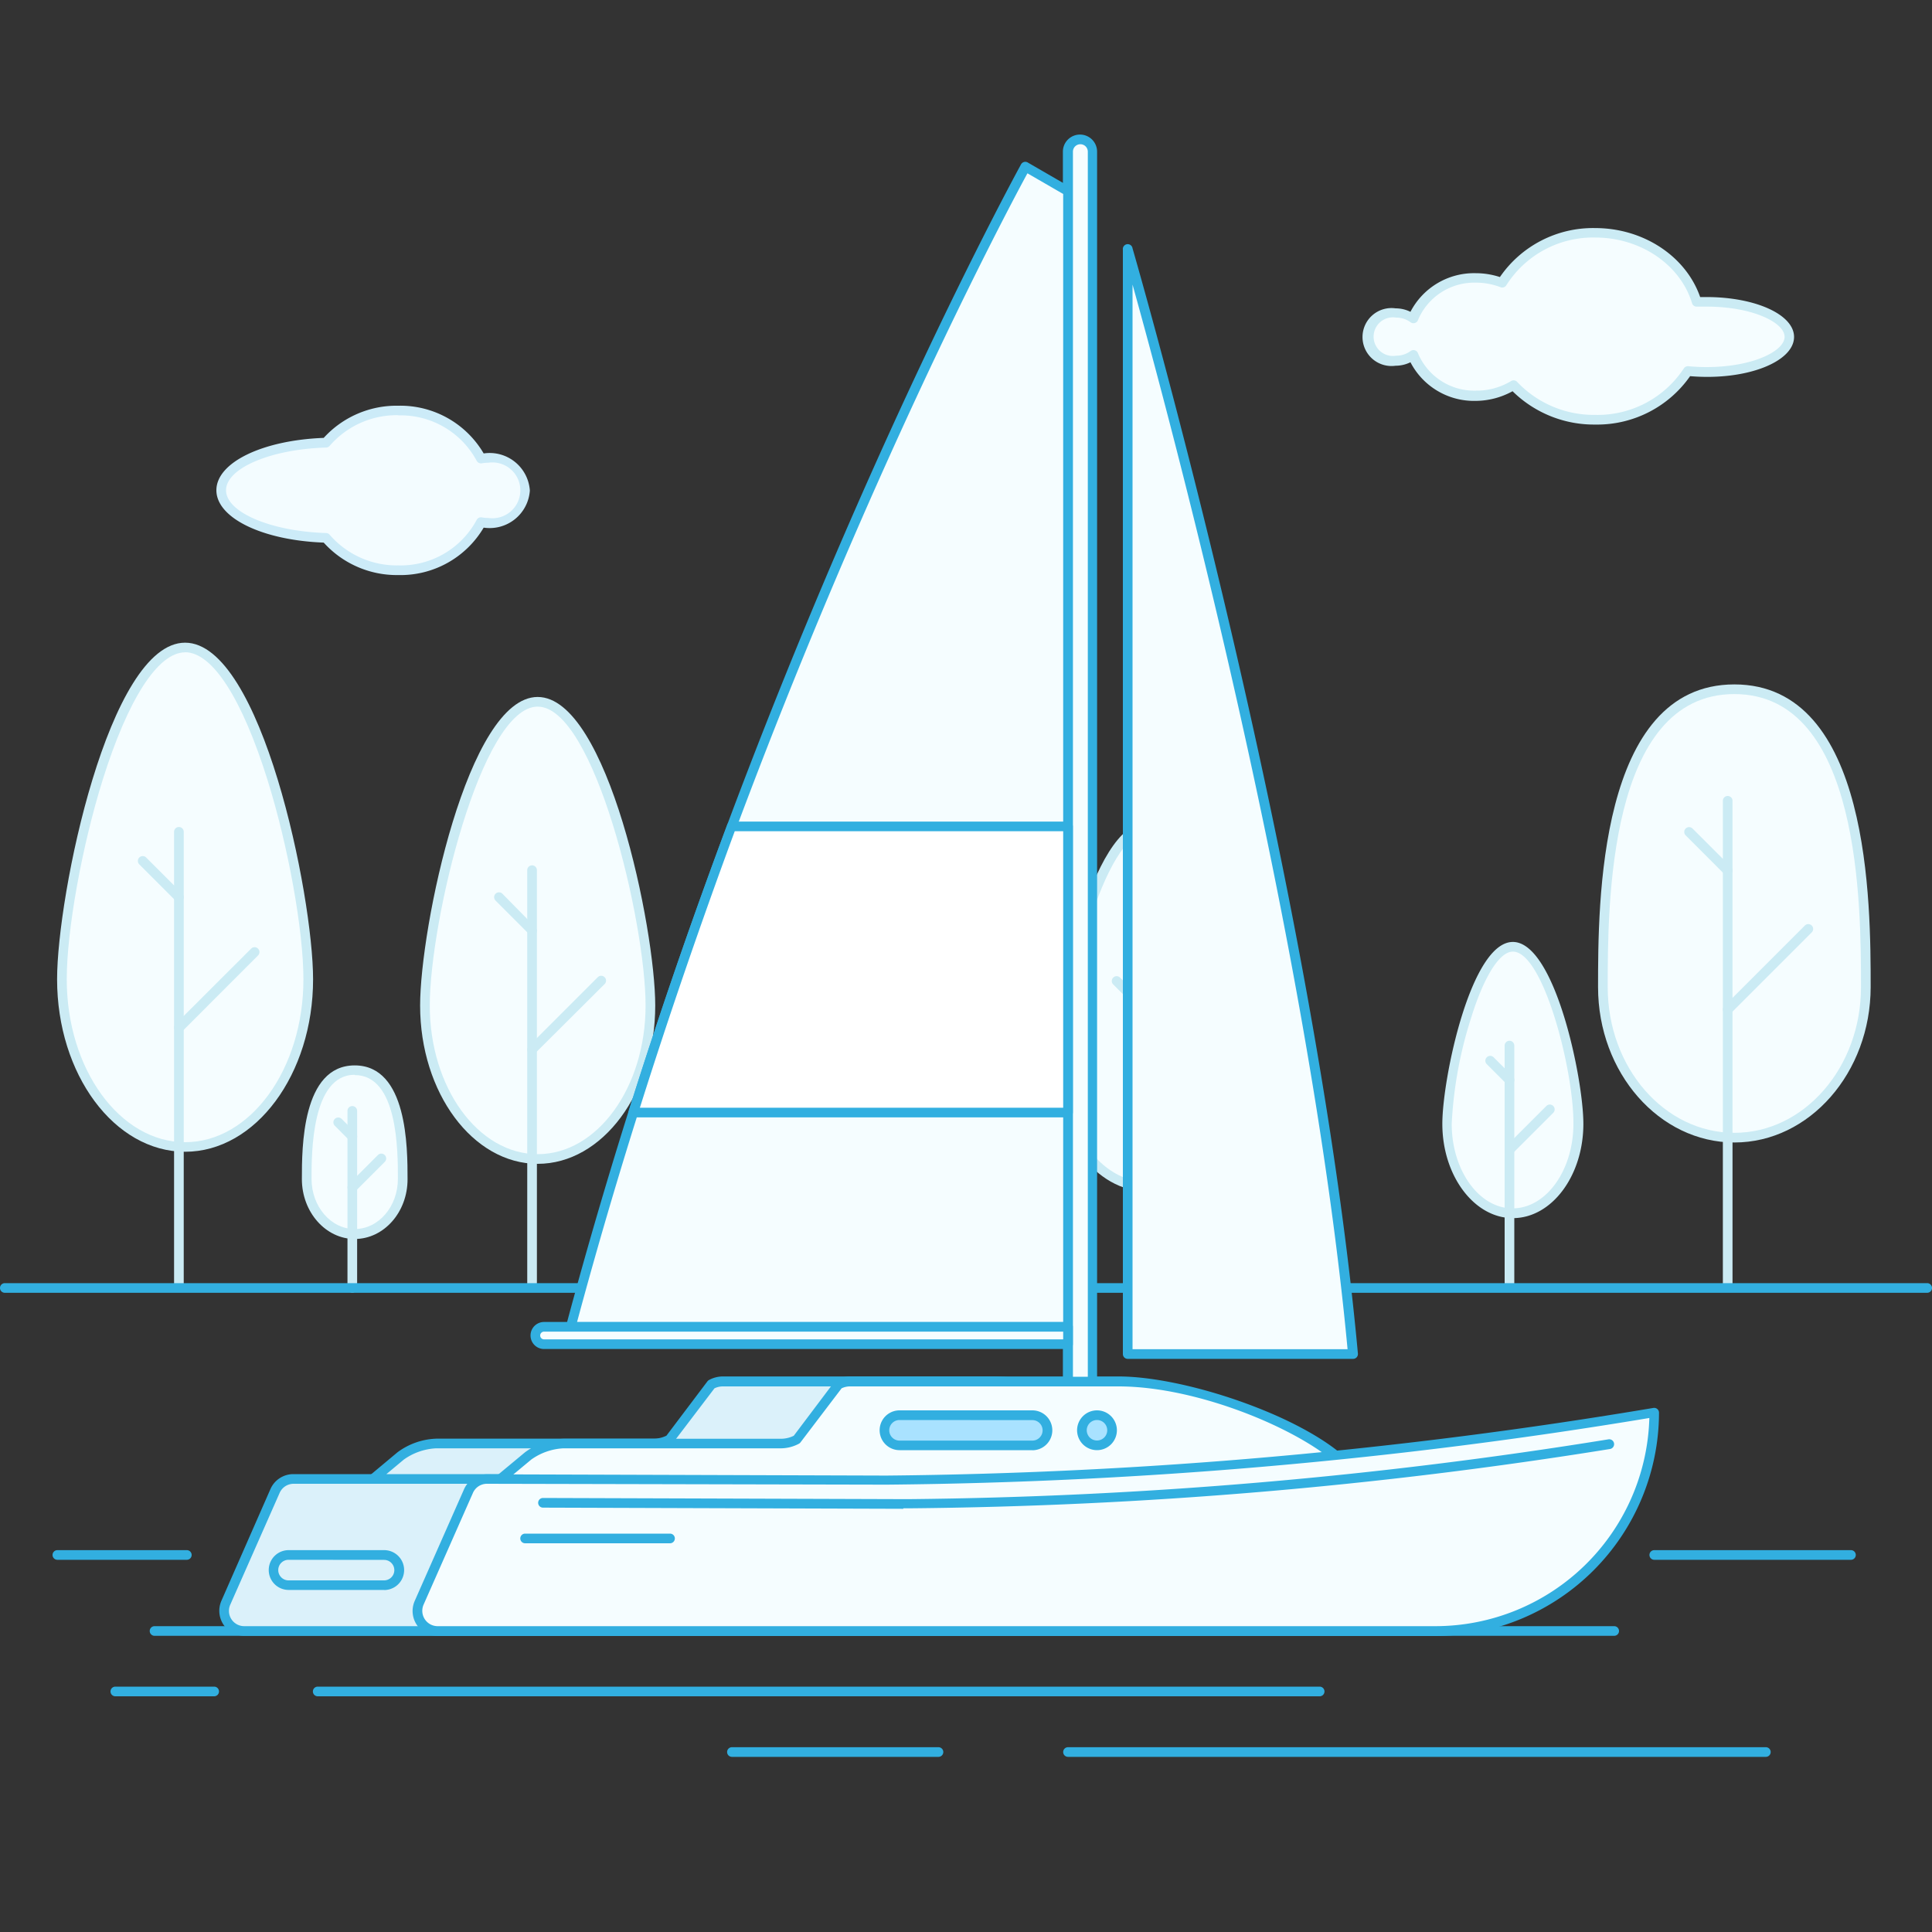
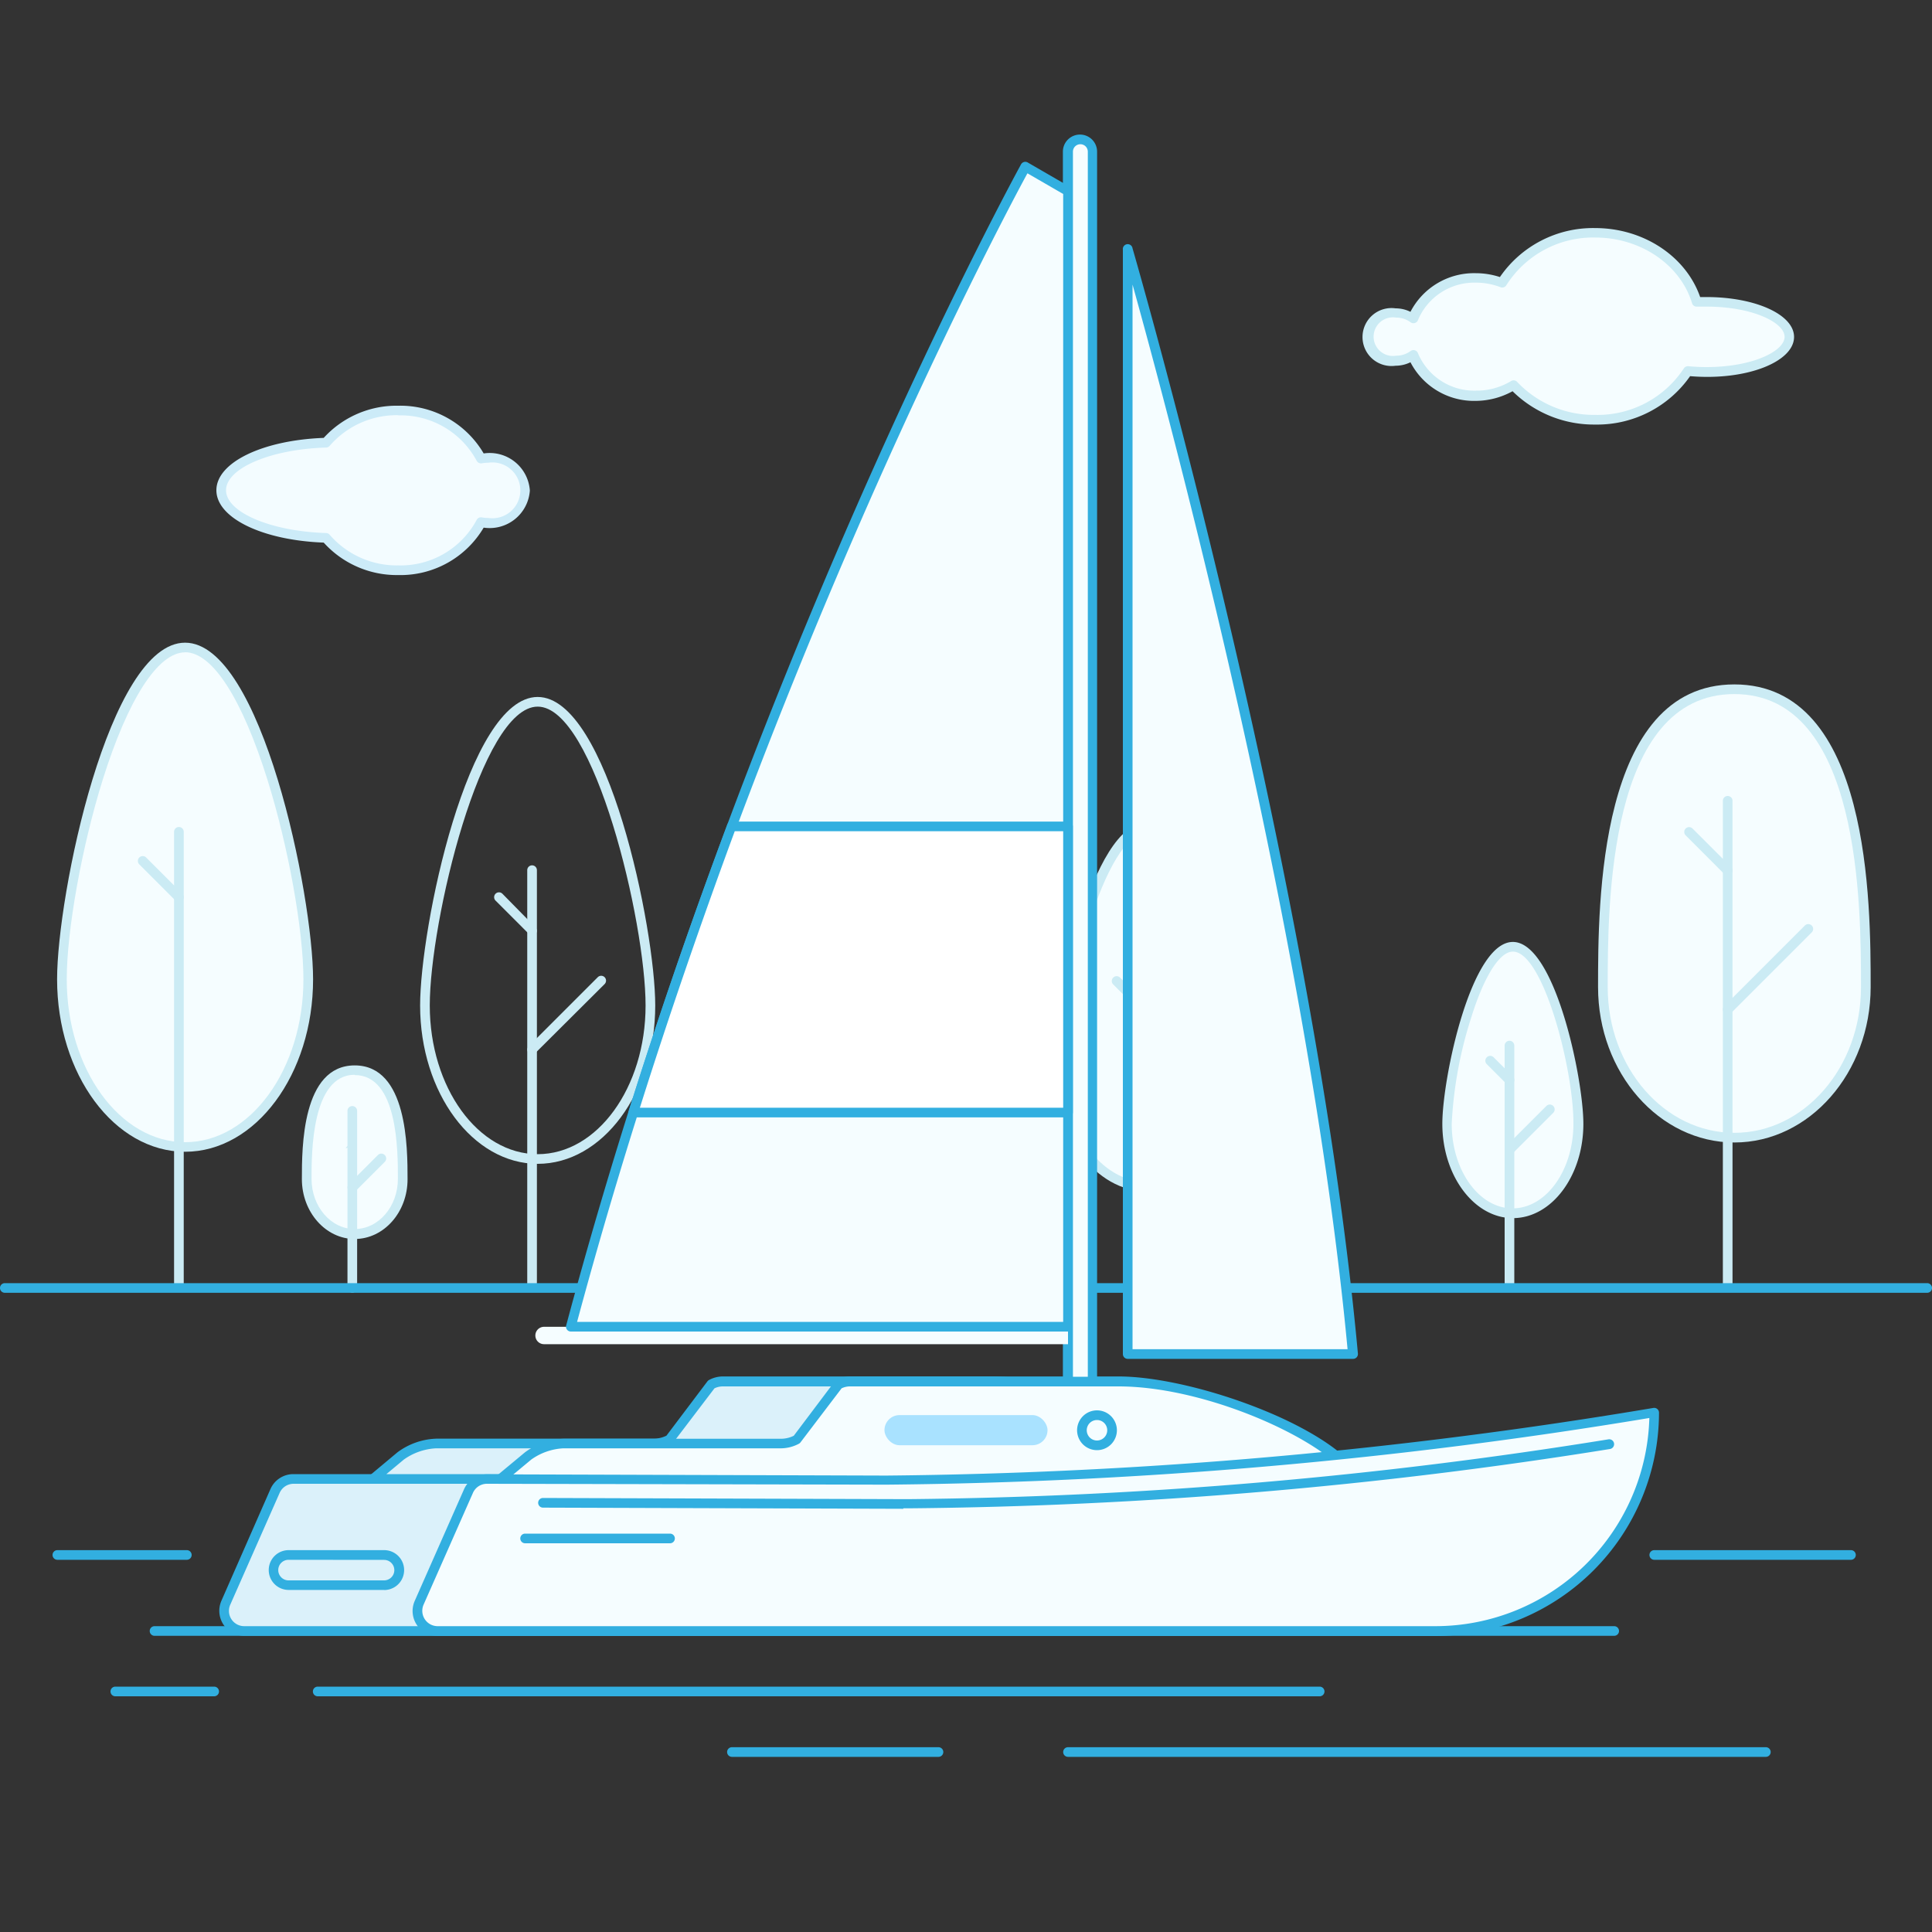
<svg xmlns="http://www.w3.org/2000/svg" id="Layer_1" data-name="Layer 1" viewBox="0 0 200 200">
  <rect x="0" y="0" width="200" height="200" fill="#333333" stroke="none" />
  <defs>
    <style>.cls-1{fill:#f5fdff;}.cls-2{fill:#cbebf4;}.cls-3{fill:#f3fcff;}.cls-4{fill:#ccebf8;}.cls-5{fill:#32afe0;}.cls-6{fill:#dbf1fa;}.cls-7{fill:#a9e2ff;}.cls-8{fill:#fff;}</style>
  </defs>
  <title>81</title>
  <path class="cls-1" d="M31.91,101.37c0,9.59-5.71,17.36-12.75,17.36S6.41,111,6.41,101.37,12.12,67,19.16,67,31.91,91.78,31.91,101.37Z" />
  <path class="cls-2" d="M19.16,119.23c-7.31,0-13.25-8-13.25-17.86,0-8.69,5.35-34.84,13.25-34.84s13.25,26.16,13.25,34.84C32.41,111.21,26.46,119.23,19.16,119.23Zm0-51.7c-2.8,0-5.91,4.82-8.54,13.23-2.15,6.89-3.71,15.56-3.71,20.62,0,9.3,5.5,16.86,12.25,16.86s12.25-7.56,12.25-16.86c0-5.06-1.56-13.73-3.71-20.62C25.07,72.35,22,67.52,19.16,67.52Z" />
  <path class="cls-2" d="M18.52,133.54a.5.5,0,0,1-.5-.5V86.11a.5.5,0,0,1,1,0V133A.5.5,0,0,1,18.52,133.54Z" />
  <line class="cls-1" x1="18.52" y1="106.37" x2="26.33" y2="98.55" />
-   <path class="cls-2" d="M18.52,106.87a.5.5,0,0,1-.35-.85L26,98.2a.5.5,0,0,1,.71.71l-7.81,7.82A.5.5,0,0,1,18.52,106.87Z" />
  <line class="cls-1" x1="18.52" y1="92.88" x2="14.77" y2="89.13" />
  <path class="cls-2" d="M18.52,93.38a.5.5,0,0,1-.35-.15l-3.75-3.75a.5.5,0,0,1,.71-.71l3.75,3.75a.5.5,0,0,1-.35.85Z" />
-   <path class="cls-1" d="M67.33,104.09c0,8.78-5.23,15.89-11.67,15.89S44,112.86,44,104.09s5.23-31.44,11.67-31.44S67.33,95.31,67.33,104.09Z" />
  <path class="cls-2" d="M55.66,120.48c-6.71,0-12.17-7.35-12.17-16.39,0-8,4.92-31.94,12.17-31.94s12.17,24,12.17,31.94C67.83,113.12,62.37,120.48,55.66,120.48Zm0-47.33c-5.86,0-11.17,22.27-11.17,30.94,0,8.49,5,15.39,11.17,15.39s11.17-6.9,11.17-15.39C66.83,95.42,61.52,73.15,55.66,73.15Z" />
  <path class="cls-2" d="M55.08,133.58a.5.5,0,0,1-.5-.5v-43a.5.5,0,0,1,1,0v43A.5.5,0,0,1,55.08,133.58Z" />
  <line class="cls-1" x1="55.08" y1="108.66" x2="62.23" y2="101.51" />
  <path class="cls-2" d="M55.08,109.16a.5.5,0,0,1-.35-.85l7.15-7.15a.5.5,0,1,1,.71.71L55.43,109A.5.5,0,0,1,55.08,109.16Z" />
  <line class="cls-1" x1="55.08" y1="96.31" x2="51.65" y2="92.88" />
  <path class="cls-2" d="M55.08,96.81a.5.5,0,0,1-.35-.15l-3.43-3.43a.5.5,0,0,1,.71-.71L55.43,96a.5.5,0,0,1-.35.85Z" />
  <path class="cls-1" d="M41.7,122.06c0,3.15-2.23,5.7-5,5.7s-5-2.55-5-5.7.05-11.27,5-11.27S41.7,118.92,41.7,122.06Z" />
  <path class="cls-2" d="M36.72,128.26c-3,0-5.47-2.78-5.47-6.2,0-3.22,0-11.77,5.47-11.77s5.47,8.55,5.47,11.77C42.2,125.48,39.74,128.26,36.72,128.26Zm0-17c-4.47,0-4.47,8.11-4.47,10.77,0,2.87,2,5.2,4.47,5.2s4.47-2.33,4.47-5.2S41.2,111.29,36.72,111.29Z" />
  <path class="cls-2" d="M36.47,133.82a.5.5,0,0,1-.5-.5V115a.5.5,0,0,1,1,0v18.31A.5.5,0,0,1,36.47,133.82Z" />
  <line class="cls-1" x1="36.47" y1="122.92" x2="39.52" y2="119.87" />
  <path class="cls-2" d="M36.47,123.42a.5.5,0,0,1-.35-.85l3-3a.5.5,0,0,1,.71.71l-3,3A.5.5,0,0,1,36.47,123.42Z" />
  <line class="cls-1" x1="36.47" y1="117.65" x2="35.01" y2="116.19" />
-   <path class="cls-2" d="M36.47,118.15a.5.5,0,0,1-.35-.15l-1.46-1.46a.5.5,0,1,1,.71-.71l1.46,1.46a.5.5,0,0,1-.35.85Z" />
+   <path class="cls-2" d="M36.47,118.15a.5.5,0,0,1-.35-.15l-1.46-1.46l1.46,1.46a.5.5,0,0,1-.35.85Z" />
  <path class="cls-1" d="M127.91,110.36c0,6.89-4.11,12.48-9.17,12.48s-9.17-5.59-9.17-12.48,4.11-24.7,9.17-24.7S127.91,103.46,127.91,110.36Z" />
  <path class="cls-2" d="M118.74,123.34c-5.33,0-9.67-5.82-9.67-13,0-6.28,3.9-25.2,9.67-25.2s9.67,18.92,9.67,25.2C128.41,117.51,124.07,123.34,118.74,123.34Zm0-37.18c-4.32,0-8.67,16.59-8.67,24.2,0,6.61,3.89,12,8.67,12s8.67-5.38,8.67-12C127.41,102.75,123.06,86.16,118.74,86.16Z" />
  <path class="cls-2" d="M118.28,133.63a.5.5,0,0,1-.5-.5V99.38a.5.5,0,0,1,1,0v33.75A.5.5,0,0,1,118.28,133.63Z" />
  <line class="cls-1" x1="118.28" y1="113.95" x2="123.9" y2="108.33" />
  <path class="cls-2" d="M118.28,114.45a.5.5,0,0,1-.35-.85l5.62-5.62a.5.5,0,1,1,.71.71l-5.62,5.62A.5.5,0,0,1,118.28,114.45Z" />
  <line class="cls-1" x1="118.28" y1="104.25" x2="115.58" y2="101.55" />
  <path class="cls-2" d="M118.28,104.75a.5.5,0,0,1-.35-.15l-2.69-2.69a.5.5,0,1,1,.71-.71l2.69,2.69a.5.5,0,0,1-.35.85Z" />
  <path class="cls-1" d="M163.41,116.34c0,5.12-3,9.26-6.8,9.26s-6.8-4.15-6.8-9.26,3-18.33,6.8-18.33S163.41,111.22,163.41,116.34Z" />
  <path class="cls-2" d="M156.61,126.1c-4,0-7.3-4.38-7.3-9.76,0-4.69,2.95-18.83,7.3-18.83s7.3,14.13,7.3,18.83C163.91,121.72,160.63,126.1,156.61,126.1Zm0-27.59c-1.37,0-3,2.58-4.33,6.89a42.85,42.85,0,0,0-2,10.93c0,4.83,2.83,8.76,6.3,8.76s6.3-3.93,6.3-8.76C162.91,110.73,159.75,98.51,156.61,98.51Z" />
  <path class="cls-2" d="M156.26,133.74a.5.5,0,0,1-.5-.5v-25a.5.5,0,0,1,1,0v25A.5.5,0,0,1,156.26,133.74Z" />
  <line class="cls-1" x1="156.26" y1="119.01" x2="160.43" y2="114.84" />
  <path class="cls-2" d="M156.26,119.51a.5.5,0,0,1-.35-.85l4.17-4.17a.5.5,0,1,1,.71.71l-4.17,4.17A.5.5,0,0,1,156.26,119.51Z" />
  <line class="cls-1" x1="156.26" y1="111.81" x2="154.27" y2="109.81" />
  <path class="cls-2" d="M156.26,112.31a.5.5,0,0,1-.35-.15l-2-2a.5.5,0,0,1,.71-.71l2,2a.5.5,0,0,1-.35.85Z" />
  <path class="cls-1" d="M193.14,102.18c0,8.61-6.09,15.59-13.61,15.59s-13.61-7-13.61-15.59.14-30.84,13.61-30.84S193.14,93.58,193.14,102.18Z" />
  <path class="cls-2" d="M179.54,118.27c-7.78,0-14.11-7.22-14.11-16.08,0-8.57,0-31.34,14.11-31.34s14.11,22.77,14.11,31.34C193.64,111.05,187.31,118.27,179.54,118.27Zm0-46.42c-13.11,0-13.11,22-13.11,30.34s5.88,15.08,13.11,15.08,13.11-6.77,13.11-15.08S192.64,71.85,179.54,71.85Z" />
  <path class="cls-2" d="M178.85,133.49a.5.5,0,0,1-.5-.5V82.9a.5.5,0,1,1,1,0V133A.5.5,0,0,1,178.85,133.49Z" />
  <line class="cls-1" x1="178.85" y1="104.52" x2="187.19" y2="96.18" />
  <path class="cls-2" d="M178.85,105a.5.5,0,0,1-.35-.85l8.34-8.34a.5.5,0,1,1,.71.71l-8.34,8.34A.5.5,0,0,1,178.85,105Z" />
  <line class="cls-1" x1="178.85" y1="90.13" x2="174.86" y2="86.13" />
  <path class="cls-2" d="M178.85,90.63a.5.5,0,0,1-.35-.15l-4-4a.5.5,0,0,1,.71-.71l4,4a.5.5,0,0,1-.35.85Z" />
  <path class="cls-1" d="M176.65,31.24l-1,0c-1.25-4.12-5.48-7.15-10.51-7.15a11.14,11.14,0,0,0-9.65,5.18,7.58,7.58,0,0,0-2.72-.5A6.83,6.83,0,0,0,146.25,33a3,3,0,0,0-1.78-.58,2.49,2.49,0,1,0,0,4.94,3,3,0,0,0,1.78-.58A6.83,6.83,0,0,0,152.77,41a7.44,7.44,0,0,0,3.91-1.09,11.45,11.45,0,0,0,8.46,3.58,11.17,11.17,0,0,0,9.57-5c.62.06,1.27.1,1.94.1,4.74,0,8.58-1.63,8.58-3.63S181.39,31.24,176.65,31.24Z" />
  <path class="cls-2" d="M165.14,43.95a12,12,0,0,1-8.56-3.45,8,8,0,0,1-3.82,1,7.41,7.41,0,0,1-6.75-4,3.48,3.48,0,0,1-1.54.36,3,3,0,1,1,0-5.94,3.47,3.47,0,0,1,1.54.36,7.41,7.41,0,0,1,6.75-4,8.09,8.09,0,0,1,2.51.4,11.69,11.69,0,0,1,9.86-5.07c5,0,9.4,2.92,10.87,7.14h.64c5.09,0,9.08,1.82,9.08,4.13,0,2.57-4.91,4.55-10.76,4.06A11.74,11.74,0,0,1,165.14,43.95Zm-8.46-4.58a.5.5,0,0,1,.37.16,10.94,10.94,0,0,0,8.1,3.42,10.68,10.68,0,0,0,9.15-4.8.51.51,0,0,1,.47-.24c.64.06,1.28.09,1.89.09,4.76,0,8.08-1.65,8.08-3.13s-3.32-3.13-8.08-3.13l-1,0a.49.49,0,0,1-.5-.35c-1.21-4-5.34-6.8-10-6.8a10.63,10.63,0,0,0-9.22,4.93.5.5,0,0,1-.61.21,7.05,7.05,0,0,0-2.54-.47,6.32,6.32,0,0,0-6,3.87.5.5,0,0,1-.77.23,2.46,2.46,0,0,0-1.48-.48,2,2,0,1,0,0,3.94,2.47,2.47,0,0,0,1.48-.48.5.5,0,0,1,.44-.08.5.5,0,0,1,.33.31,6.32,6.32,0,0,0,6,3.87,6.93,6.93,0,0,0,3.65-1A.5.5,0,0,1,156.68,39.37Z" />
  <path class="cls-3" d="M50.56,47.39a4.27,4.27,0,0,0-.77.07,9.43,9.43,0,0,0-8.56-5,9.73,9.73,0,0,0-7.48,3.35C27.68,46,22.9,48.14,22.9,50.75s4.79,4.74,10.84,4.92A9.73,9.73,0,0,0,41.23,59a9.43,9.43,0,0,0,8.56-5,4.27,4.27,0,0,0,.77.07,3.38,3.38,0,1,0,0-6.72Z" />
  <path class="cls-4" d="M41.23,59.53a10.2,10.2,0,0,1-7.72-3.36c-6.35-.24-11.11-2.55-11.11-5.42s4.76-5.18,11.11-5.42A10.2,10.2,0,0,1,41.23,42a10,10,0,0,1,8.84,4.94,4.17,4.17,0,0,1,4.78,3.84,4.17,4.17,0,0,1-4.78,3.84A10,10,0,0,1,41.23,59.53Zm0-16.55a9.18,9.18,0,0,0-7.1,3.17.5.5,0,0,1-.37.18C28,46.5,23.4,48.48,23.4,50.75S28,55,33.76,55.18a.5.5,0,0,1,.37.18,9.18,9.18,0,0,0,7.1,3.17,8.93,8.93,0,0,0,8.11-4.7.49.49,0,0,1,.54-.27,3.83,3.83,0,0,0,.68.06,2.89,2.89,0,1,0,0-5.72,3.83,3.83,0,0,0-.68.06.5.5,0,0,1-.54-.27A8.93,8.93,0,0,0,41.23,43Z" />
  <path class="cls-5" d="M199.5,133.83H.5a.5.5,0,0,1,0-1h199a.5.5,0,0,1,0,1Z" />
  <path class="cls-5" d="M167.11,169.34H16a.5.5,0,0,1,0-1h151.1a.5.5,0,0,1,0,1Z" />
  <path class="cls-5" d="M136.61,175.6H32.89a.5.5,0,0,1,0-1H136.61a.5.5,0,0,1,0,1Z" />
  <path class="cls-5" d="M182.8,181.87H110.56a.5.5,0,1,1,0-1H182.8a.5.5,0,0,1,0,1Z" />
  <path class="cls-5" d="M97.15,181.87H75.77a.5.5,0,1,1,0-1H97.15a.5.5,0,0,1,0,1Z" />
  <path class="cls-5" d="M22.17,175.6H11.94a.5.5,0,0,1,0-1H22.17a.5.5,0,1,1,0,1Z" />
  <path class="cls-5" d="M19.34,161.47H5.94a.5.5,0,0,1,0-1H19.34a.5.5,0,0,1,0,1Z" />
  <path class="cls-5" d="M191.61,161.47H171.25a.5.5,0,0,1,0-1h20.36a.5.5,0,0,1,0,1Z" />
  <path class="cls-6" d="M86.14,168.84H25.29a2.09,2.09,0,0,1-1.91-2.93l5.11-11.57a2.09,2.09,0,0,1,1.91-1.24H91.26A2.09,2.09,0,0,1,93.16,156L88.05,167.6A2.09,2.09,0,0,1,86.14,168.84Z" />
  <path class="cls-5" d="M86.14,169.34H25.29a2.59,2.59,0,0,1-2.37-3.63L28,154.14a2.59,2.59,0,0,1,2.36-1.54H91.26a2.59,2.59,0,0,1,2.37,3.63L88.51,167.8A2.59,2.59,0,0,1,86.14,169.34ZM30.4,153.6a1.58,1.58,0,0,0-1.45.94l-5.11,11.57a1.58,1.58,0,0,0,1.45,2.23H86.14a1.59,1.59,0,0,0,1.45-.94l5.11-11.57a1.59,1.59,0,0,0-1.45-2.23Z" />
  <path class="cls-6" d="M102.62,143H74.84a2.53,2.53,0,0,0-1.21.31L69.31,149a3.46,3.46,0,0,1-1.66.42H45.12a6.71,6.71,0,0,0-3.64,1.28l-2.86,2.39h88.65C124.52,148.18,110.21,143,102.62,143Z" />
  <path class="cls-5" d="M127.27,153.6H38.62a.5.5,0,0,1-.32-.88l2.86-2.39a7.16,7.16,0,0,1,4-1.4H67.66a3,3,0,0,0,1.33-.31L73.23,143a.5.5,0,0,1,.16-.14,3,3,0,0,1,1.45-.37h27.78c8,0,22.3,5.35,25.09,10.34a.5.5,0,0,1-.44.74ZM40,152.6h86.33c-3.57-4.44-16.55-9.08-23.71-9.08H74.84a2,2,0,0,0-.88.2l-4.25,5.59a.51.51,0,0,1-.16.14,4,4,0,0,1-1.9.48H45.12a6.29,6.29,0,0,0-3.31,1.16Z" />
  <path class="cls-1" d="M86.8,154.7H54.55c-1.9,0-2.81-.6-3.13-1.28l3.25-2.7a6.71,6.71,0,0,1,3.64-1.28H80.84a3.46,3.46,0,0,0,1.66-.42l4.32-5.68A2.53,2.53,0,0,1,88,143H115.8c8.43,0,25.12,6.36,25.12,11.68H86.8Z" />
  <path class="cls-5" d="M140.92,155.2H54.55c-2.48,0-3.31-1-3.58-1.57a.5.5,0,0,1,.13-.59l3.25-2.7a7.16,7.16,0,0,1,4-1.4H80.84a3,3,0,0,0,1.33-.31L86.41,143a.5.5,0,0,1,.16-.14,3,3,0,0,1,1.45-.37H115.8c4.2,0,10.45,1.52,15.92,3.88,2.92,1.26,9.7,4.59,9.7,8.3A.5.5,0,0,1,140.92,155.2Zm-88.83-1.69a3.52,3.52,0,0,0,2.46.69h85.81c-1.06-4.11-14.58-10.68-24.56-10.68H88a2,2,0,0,0-.88.2l-4.25,5.59a.51.51,0,0,1-.16.14,4,4,0,0,1-1.9.48H58.3A6.29,6.29,0,0,0,55,151.09Z" />
  <path class="cls-1" d="M91.92,153.22l-.67,0-40.83-.13a2.09,2.09,0,0,0-1.91,1.24L43.4,165.91a2.09,2.09,0,0,0,1.91,2.93h2.76l.2,0H148.61a22.71,22.71,0,0,0,22.65-22.64A502.94,502.94,0,0,1,91.92,153.22Z" />
  <path class="cls-5" d="M148.61,169.36H48.26l-.18,0H45.3a2.59,2.59,0,0,1-2.37-3.63l5.11-11.57a2.59,2.59,0,0,1,2.36-1.54l40.83.13h.67a506.82,506.82,0,0,0,79.25-7,.5.5,0,0,1,.59.49A23.17,23.17,0,0,1,148.61,169.36ZM50.41,153.6a1.58,1.58,0,0,0-1.45.94l-5.11,11.57a1.59,1.59,0,0,0,1.45,2.23h103.3a22.17,22.17,0,0,0,22.14-21.55,509.35,509.35,0,0,1-78.83,6.9h-.67Z" />
  <path class="cls-5" d="M93.51,156.19l-37.3-.12a.5.5,0,0,1,0-1h0l37.29.12h.61A481.8,481.8,0,0,0,166.5,149a.5.5,0,1,1,.17,1,483.13,483.13,0,0,1-72.55,6.14h-.61Z" />
  <path class="cls-1" d="M111.8,14.43a1.27,1.27,0,0,0-1.27,1.27V143h2.54V15.7A1.27,1.27,0,0,0,111.8,14.43Z" />
  <path class="cls-5" d="M113.07,143.52h-2.54a.5.5,0,0,1-.5-.5V15.7a1.77,1.77,0,1,1,3.54,0V143A.5.5,0,0,1,113.07,143.52Zm-2-1h1.54V15.7a.77.77,0,1,0-1.54,0Z" />
  <path class="cls-1" d="M55.42,138.25a.9.9,0,0,0,.9.9h54.24v-1.8H56.32A.9.9,0,0,0,55.42,138.25Z" />
-   <path class="cls-5" d="M110.56,139.65H56.32a1.4,1.4,0,0,1,0-2.8h54.24a.5.5,0,0,1,.5.5v1.8A.5.5,0,0,1,110.56,139.65Zm-54.24-1.8a.4.4,0,0,0,0,.8h53.74v-.8Z" />
  <path class="cls-1" d="M110.56,137.34l0-117.55-4.39-2.54s-28.93,52.41-47,120.09Z" />
  <path class="cls-5" d="M110.56,137.84H59.09a.5.5,0,0,1-.48-.63c17.93-67,46.8-119.68,47.09-120.2a.5.5,0,0,1,.69-.19l4.39,2.54a.5.5,0,0,1,.25.43l0,117.55a.5.5,0,0,1-.5.5Zm-50.82-1h50.32l0-116.76-3.7-2.14C103.5,23.19,76.77,73.57,59.74,136.84Z" />
  <path class="cls-1" d="M116.74,25.85s18.72,64.31,23.31,114.32H116.74Z" />
  <path class="cls-5" d="M140.05,140.67H116.74a.5.5,0,0,1-.5-.5V25.85a.5.5,0,0,1,1-.14c.19.64,18.79,64.93,23.33,114.41a.5.5,0,0,1-.5.55Zm-22.81-1H139.5c-4-42.71-18.36-96.23-22.26-110.21Z" />
  <rect class="cls-7" x="91.56" y="146.49" width="16.88" height="3.12" rx="1.56" ry="1.56" />
-   <path class="cls-5" d="M106.88,150.12H93.12a2.06,2.06,0,0,1,0-4.12h13.75a2.06,2.06,0,0,1,0,4.13ZM93.12,147a1.06,1.06,0,0,0,0,2.13h13.75a1.06,1.06,0,0,0,0-2.12Z" />
  <rect class="cls-6" x="28.31" y="160.97" width="13.01" height="3.13" rx="1.56" ry="1.56" />
  <path class="cls-5" d="M39.76,164.59H29.88a2.06,2.06,0,1,1,0-4.12h9.89a2.06,2.06,0,0,1,0,4.13Zm-9.89-3.12a1.06,1.06,0,1,0,0,2.13h9.89a1.06,1.06,0,0,0,0-2.12Z" />
-   <circle class="cls-7" cx="113.56" cy="148.06" r="1.56" />
  <path class="cls-5" d="M113.56,150.12a2.06,2.06,0,1,1,2.06-2.06A2.06,2.06,0,0,1,113.56,150.12Zm0-3.12a1.06,1.06,0,1,0,1.06,1.06A1.06,1.06,0,0,0,113.56,147Z" />
  <path class="cls-5" d="M69.36,159.76h-15a.5.5,0,1,1,0-1h15a.5.5,0,0,1,0,1Z" />
  <path class="cls-8" d="M75.74,85.55c-3.45,9.24-6.9,19.17-10.19,29.61h45V85.55Z" />
  <path class="cls-5" d="M110.56,115.67h-45a.5.5,0,0,1-.48-.65c3.07-9.77,6.5-19.74,10.2-29.64a.5.5,0,0,1,.47-.33h34.81a.5.5,0,0,1,.5.5v29.61a.5.5,0,0,1-.5.5Zm-44.32-1h43.82V86.05h-34C72.53,95.61,69.22,105.23,66.24,114.67Z" />
</svg>